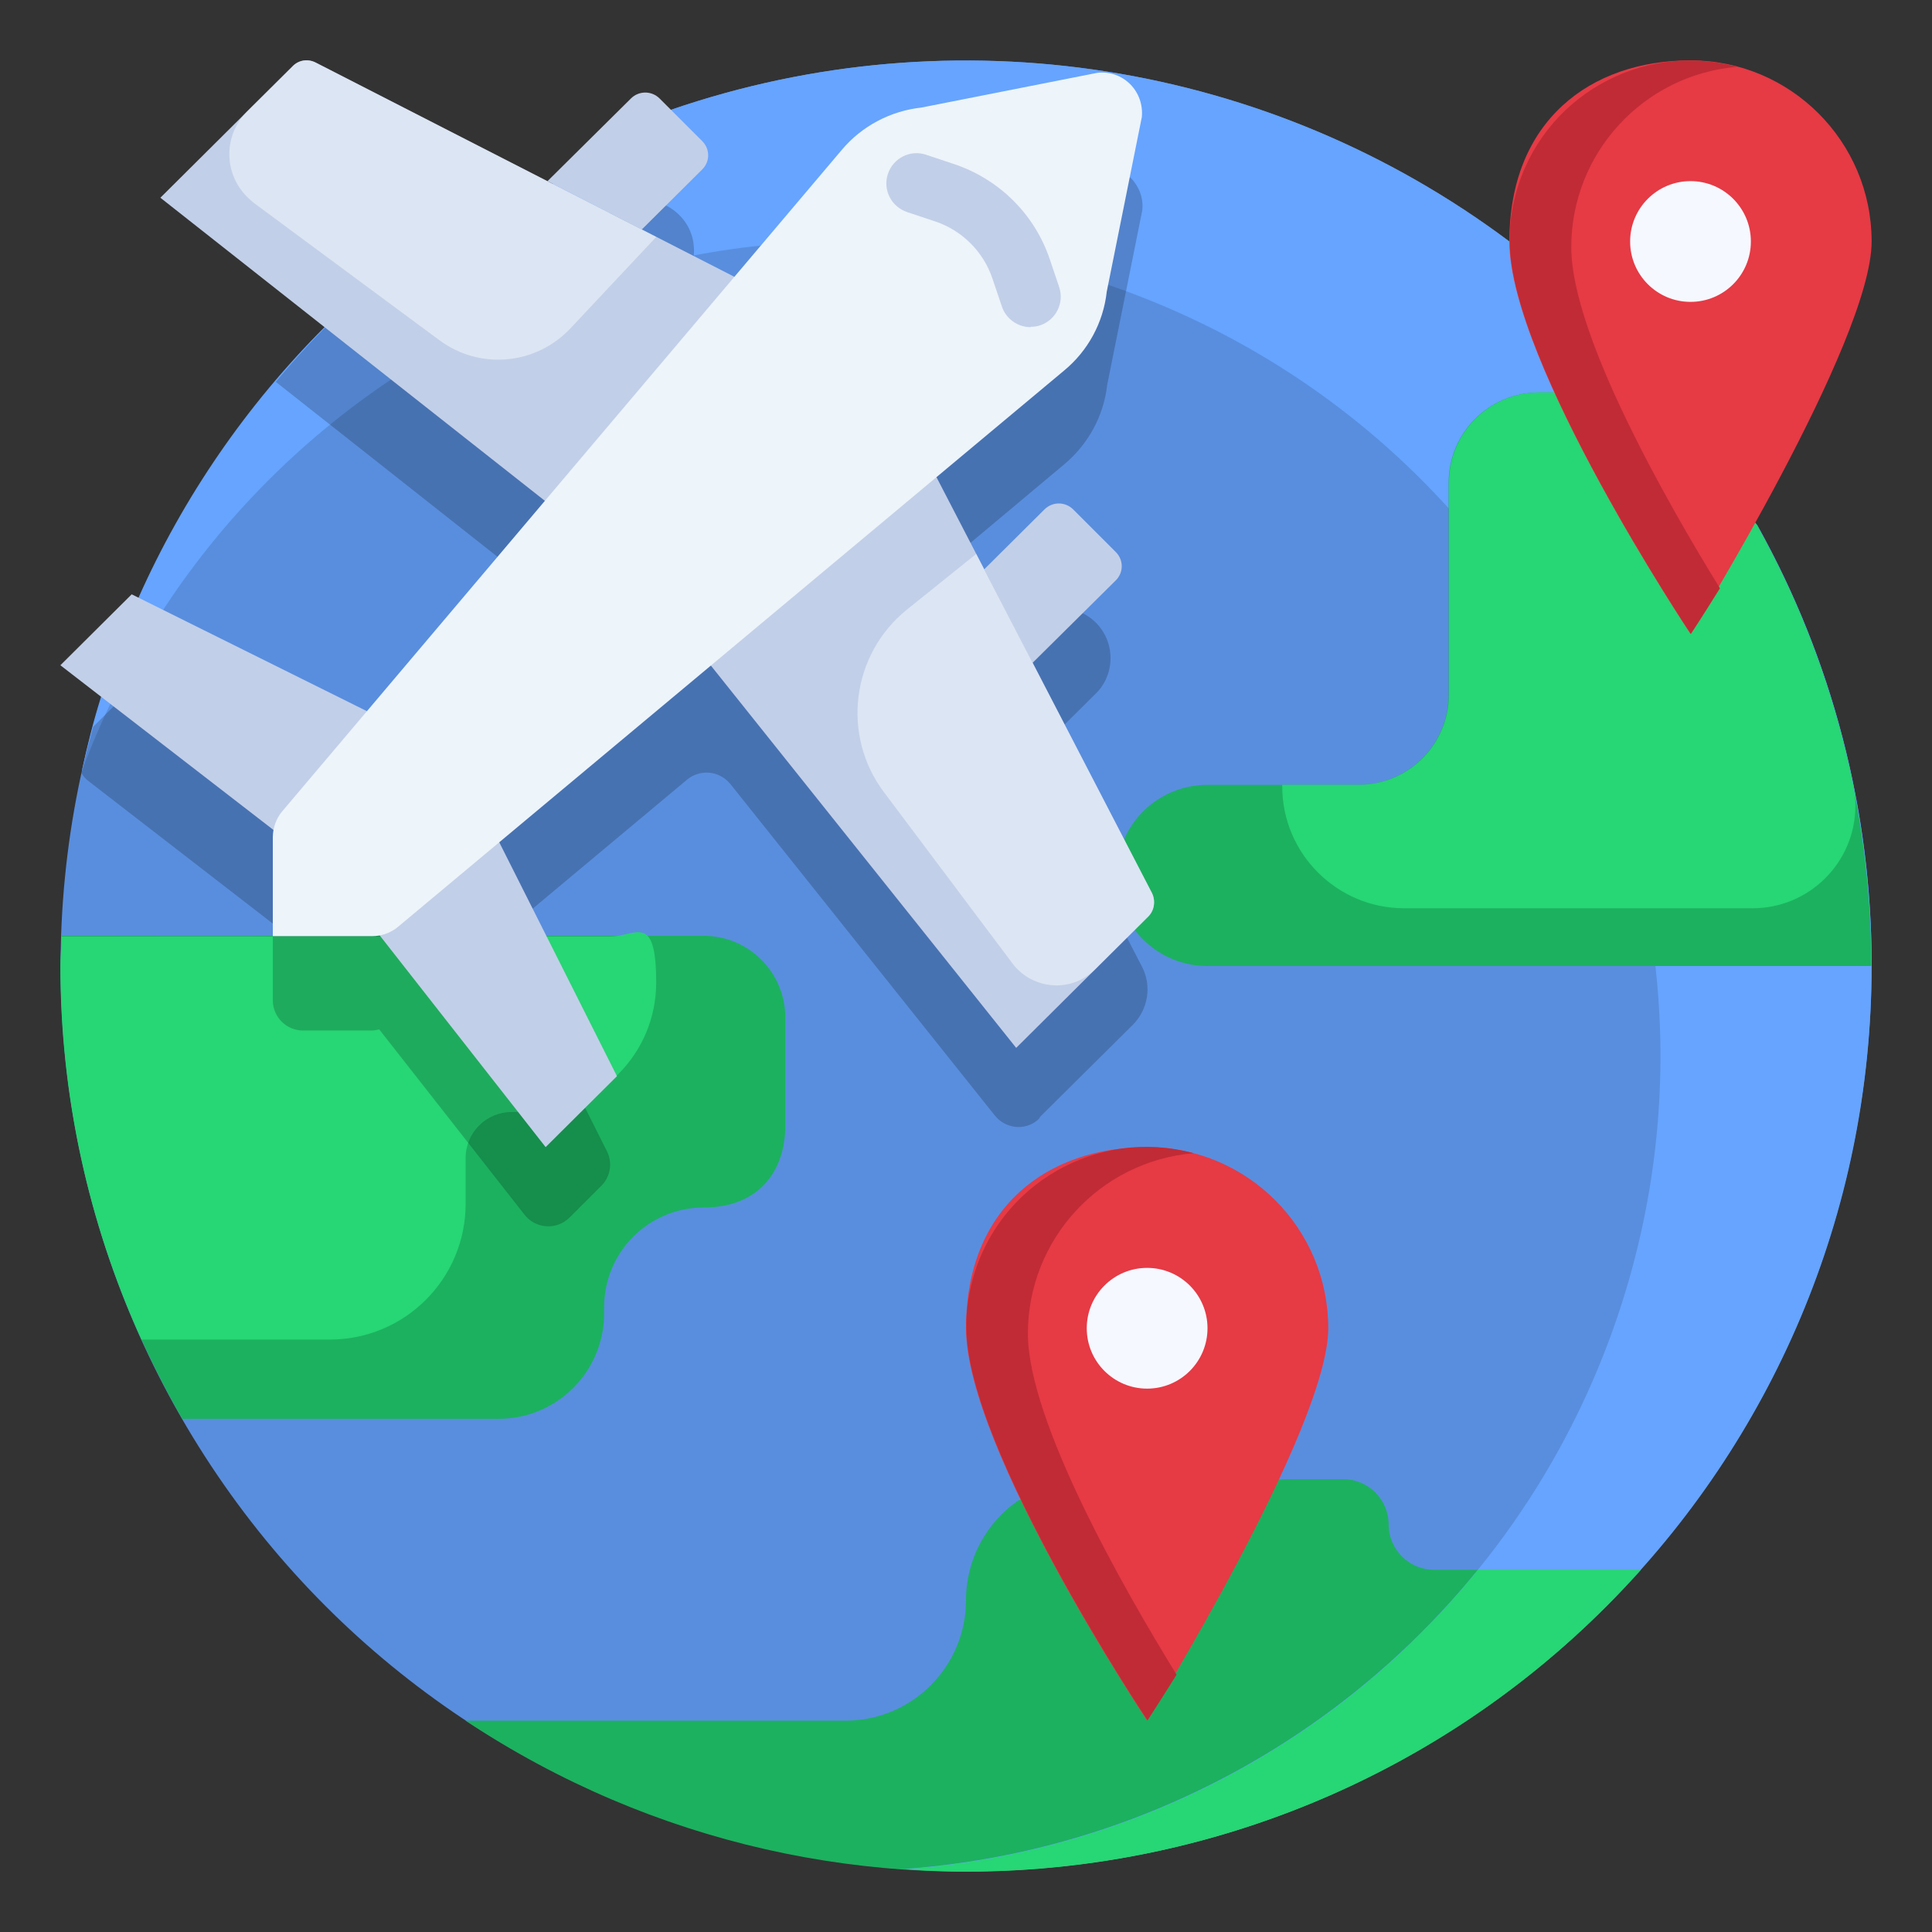
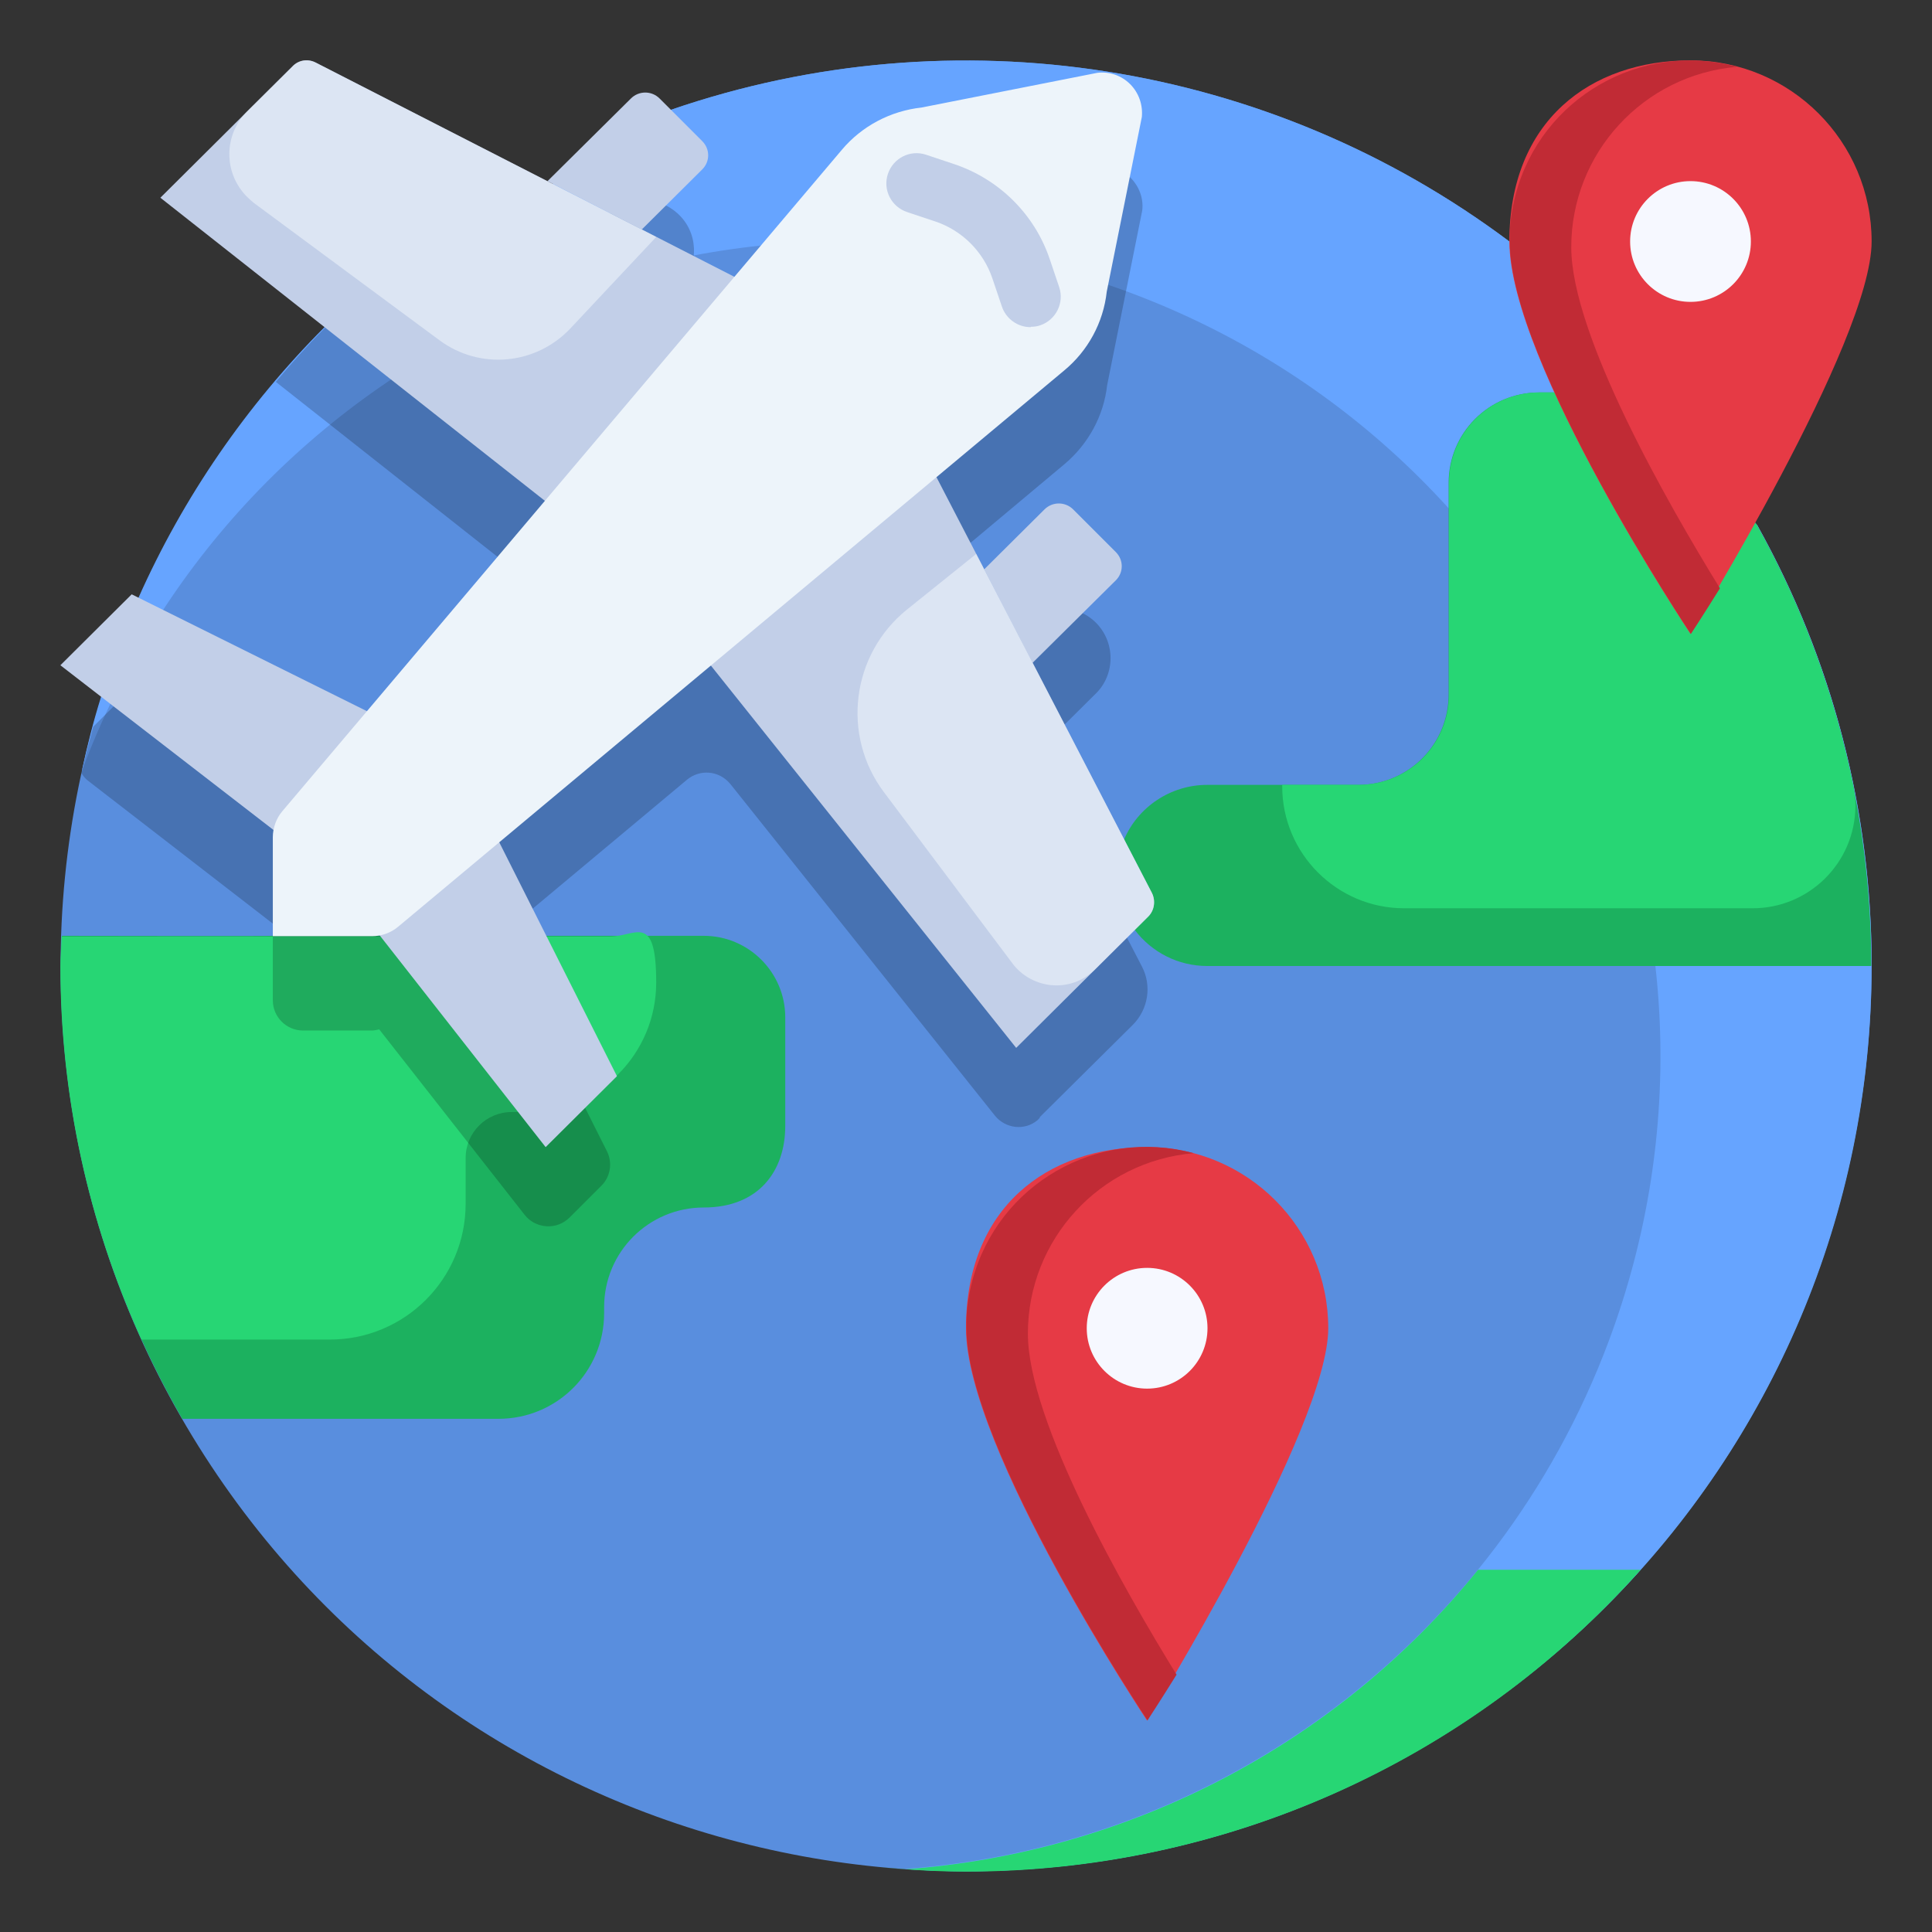
<svg xmlns="http://www.w3.org/2000/svg" id="_图层_1" data-name="图层_1" version="1.1" viewBox="0 0 512 512">
  <rect x="0" y="0" width="512" height="512" fill="#333333" stroke="none" />
  <defs>
    <style> .st0 { fill: #27d674; } .st1, .st2 { fill: #edf4fa; } .st2 { opacity: .6; } .st2, .st3 { isolation: isolate; } .st4 { fill: #598ede; } .st5 { fill: #1cb15f; } .st3 { opacity: .2; } .st6 { fill: #c2cfe8; } .st7 { fill: #66a4ff; } .st8 { fill: #e63a45; } .st9 { fill: #f6f8ff; } .st10 { fill: #c12b35; } </style>
  </defs>
  <g id="Artboard_19">
    <path class="st4" d="M177.8,29.1c75.3-25.9,158.5-12.8,222.2,34.9l65.7,75.2c64.4,115.8,22.8,261.9-93,326.4-115.8,64.4-261.9,22.8-326.4-93-31.9-57.3-38.9-125.2-19.4-187.9l9.9-26.2c11.9-26.7,28.6-51,49.3-71.8l91.8-57.6Z" />
-     <path class="st5" d="M380,416c-6.6,0-12-5.4-12-12s-5.4-12-12-12h-15.9l-70,5.5c-8.8,5.9-14.1,15.9-14.1,26.5,0,17.7-14.3,32-32,32h-100.6c99.3,65.9,232,48.9,311.5-40h-54.8Z" />
    <path class="st5" d="M186.4,248h-114.1c0,.1-55.9,0-55.9,0,0,2.7-.3,5.3-.3,8,0,42.1,11.1,83.5,32.2,120h83.8c15.5,0,28-12.5,28-28v-1.6c0-14.6,11.8-26.4,26.4-26.4s21.6-9.7,21.6-21.6h0v-28.8c0-11.9-9.7-21.6-21.6-21.6h0Z" />
    <path class="st0" d="M16,256c0,34.1,7.3,67.9,21.5,99h49.9c19.9,0,36-16.1,36-36v-12.1c0-6.8,5.5-12.2,12.2-12.2h4c19,0,34.3-15.4,34.3-34.3s-5.5-12.2-12.2-12.2H16.3c0,2.6-.3,5.2-.3,7.9h0Z" />
    <path class="st7" d="M465.7,139.2l-65.7-75.2C336.3,16.3,253.1,3.2,177.8,29.1l-91.8,57.6c-20.7,20.7-37.4,45-49.3,71.7l-9.9,26.2c-2,6.4-3.7,13-5.1,19.7C63.4,92.6,187.9,35.9,299.6,77.6c111.7,41.8,168.5,166.2,126.7,277.9-29.6,79.1-102.5,133.7-186.7,139.8,5.4.4,10.9.6,16.4.6,132.6,0,240-107.5,240-240.1,0-40.8-10.4-81-30.3-116.6h0Z" />
    <path class="st8" d="M304,456s-48-72-48-104,21.5-48,48-48,48,21.5,48,48-48,104-48,104Z" />
    <circle class="st9" cx="304" cy="352" r="16" />
    <path class="st10" d="M316.3,305.6c-25.5-6.9-51.8,8.2-58.6,33.7-1.1,4.1-1.7,8.3-1.6,12.6,0,32,48,104,48,104,0,0,3.1-4.7,7.7-12.1-13.8-22.4-39.4-67.1-39.4-90.4,0-24.9,19.1-45.7,44-47.8h0Z" />
    <path class="st0" d="M239.6,495.4c-2.3-.2-4.5-.4-6.8-.6,7.7.7,15.4,1.2,23.2,1.2,68.3,0,133.4-29,178.8-80h-43.1c-37.5,46.4-92.6,75.1-152.1,79.4h0Z" />
    <path class="st7" d="M21.7,204.3c0-.2.2-.4.3-.6.4-1.8.7-3.7,1.2-5.5-.5,2-1,4.1-1.4,6.1Z" />
    <path class="st5" d="M434.9,104h-27c-13.3,0-24,10.7-24,24v56c0,13.3-10.7,24-24,24h-40c-9.6,0-18.4,5.8-22.1,14.7l2.9,23.7c4.5,6,11.6,9.6,19.2,9.6h176c0-40.9-10.4-81.1-30.3-116.8l-30.7-35.2Z" />
    <path class="st0" d="M465.7,139.2l-30.7-35.2h-27c-13.3,0-24,10.7-24,24v56c0,13.3-10.7,24-24,24h-20.2v.4c0,17.8,14.5,32.3,32.3,32.3h92.2c15,.1,27.3-12,27.4-27,0-1.7-.1-3.5-.5-5.2-4.9-24.3-13.5-47.7-25.6-69.3h0Z" />
    <path class="st8" d="M448,168s-48-72-48-104,21.5-48,48-48,48,21.5,48,48-48,104-48,104Z" />
    <circle class="st9" cx="448" cy="64" r="16" />
    <path class="st10" d="M460.3,17.7c-25.5-6.9-51.8,8.2-58.6,33.7-1.1,4.1-1.7,8.3-1.6,12.6,0,32,48,104,48,104,0,0,3.1-4.7,7.7-12.1-13.8-22.4-39.4-67.1-39.4-90.4,0-24.9,19.1-45.7,44-47.8h0Z" />
    <path class="st3" d="M275.6,296l24.6-24.4c4.1-4.1,5.1-10.4,2.4-15.5l-26.2-50.6c-1.6-3.1-1-6.9,1.5-9.3l12.2-12.1c5.4-5,5.6-13.5.6-18.8s-13.5-5.6-18.8-.6c-.2.2-.4.4-.6.6l-2.7,2.7c-3.1,3.1-8.2,3.1-11.3,0-.6-.6-1-1.2-1.4-1.9l-4.7-9.1c-1.7-3.3-.9-7.4,2-9.8l28.9-24.2c6.3-5.3,10.4-12.8,11.3-20.9l9.3-46.3c.4-3.2-.8-6.4-3.1-8.7-2.3-2.3-5.5-3.4-8.7-3l-46.6,9.2c-8.2.9-15.7,4.9-21.1,11.2l-24.4,28.8c-2.4,2.8-6.4,3.6-9.7,2l-9.1-4.7c-3.9-2-5.5-6.8-3.5-10.8.4-.8.9-1.4,1.5-2l2.5-2.5c4.9-5.5,4.5-13.9-1-18.8-5.1-4.6-12.8-4.6-17.8,0l-12.3,12.3c-2.5,2.4-6.2,3-9.3,1.4l-15.1-7.7-38.9,24.4c-4.6,4.6-8.9,9.4-13,14.3l65,51.3c3.5,2.7,4.1,7.8,1.3,11.2,0,0-.1.1-.2.2l-37.8,44.7c-2.4,2.8-6.4,3.6-9.7,2l-51.7-25.6c-3.1-1.5-6.8-.9-9.2,1.5l-6.1,6.1c-1.1,4.1-2.2,8.2-3.1,12.3.4.7,1,1.4,1.6,1.9l49.4,38.2c-.2.6-.3,1.3-.3,1.9v18.2c0,4.4,3.6,8,8,8h18.3c.6,0,1.3-.2,1.9-.3l38.5,49.1c2.7,3.5,7.8,4.1,11.2,1.4.2-.2.5-.4.7-.6l8.4-8.4c2.5-2.4,3.1-6.2,1.5-9.3l-25.7-51.1c-1.7-3.3-.8-7.3,2-9.7l45-37.6c3.4-2.8,8.4-2.4,11.3,1,0,0,0,0,.1.1l70.2,88c2.8,3.4,7.8,4,11.2,1.2.2-.2.4-.4.6-.6h0Z" />
    <g>
      <path class="st6" d="M97.3,188.5l-62.4-31-18.9,18.8,56.8,43.9,27.6,27.4,44.2,56.4,18.9-18.8-31.2-62-34.9-34.7Z" />
      <path class="st6" d="M260.8,150.9l16-15.9c2.1-2.1,5.5-2.1,7.6,0l11.3,11.3c2.1,2.1,2.1,5.4,0,7.5,0,0,0,0,0,0l-22.1,21.9-12.8-24.8Z" />
      <path class="st6" d="M194.7,73.4L83.7,16.6c-2.1-1.1-4.6-.7-6.2,1l-35,34.8,102,80.4,43.9,43.6,80.9,101.3,35-34.8c1.6-1.6,2-4.1,1-6.2l-57.1-110.2-53.5-53.1Z" />
      <path class="st6" d="M170.1,60.8l16-15.9c2.1-2.1,2.1-5.4,0-7.5,0,0,0,0,0,0l-11.3-11.3c-2.1-2.1-5.5-2.1-7.6,0l-22.1,21.9,24.9,12.8Z" />
    </g>
    <path class="st2" d="M304.3,242.9c1.6-1.6,2-4.1,1-6.2l-46.6-89.9-18.3,14.7c-14.8,11.9-17.5,33.4-6.1,48.5l34,45.3c4.8,6.4,14,7.8,20.4,2.9.5-.4,1-.8,1.5-1.3l14.1-14Z" />
    <path class="st2" d="M151.1,87.1l22.8-24.3L83.7,16.6c-2.1-1.1-4.6-.7-6.2,1l-12,11.9c-6.3,6.3-6.3,16.4,0,22.7.6.6,1.2,1.1,1.8,1.6l49.2,36.4c10.7,7.9,25.5,6.5,34.6-3.1Z" />
    <path class="st1" d="M72.3,248.1v-26.2c0-2.5.9-5,2.5-6.9L223.1,39.7c5.3-6.3,12.9-10.3,21.1-11.2l46.6-9.2c3.2-.4,6.4.7,8.7,3,2.3,2.3,3.4,5.5,3.1,8.7l-9.3,46.3c-.9,8.2-5,15.7-11.3,20.9L105.5,245.6c-1.9,1.6-4.4,2.5-6.9,2.5h-26.3Z" />
    <path class="st6" d="M273.1,86.7c-3.4,0-6.5-2.2-7.6-5.5l-2.5-7.4c-2.4-7.1-8-12.7-15.1-15.1l-7.5-2.5c-4.2-1.4-6.5-5.9-5.1-10.1,1.4-4.2,5.9-6.5,10.1-5.1l7.5,2.5c11.9,4,21.3,13.3,25.3,25.2l2.5,7.4c1.4,4.2-.9,8.7-5,10.1-.8.3-1.7.4-2.5.4h0Z" />
  </g>
</svg>